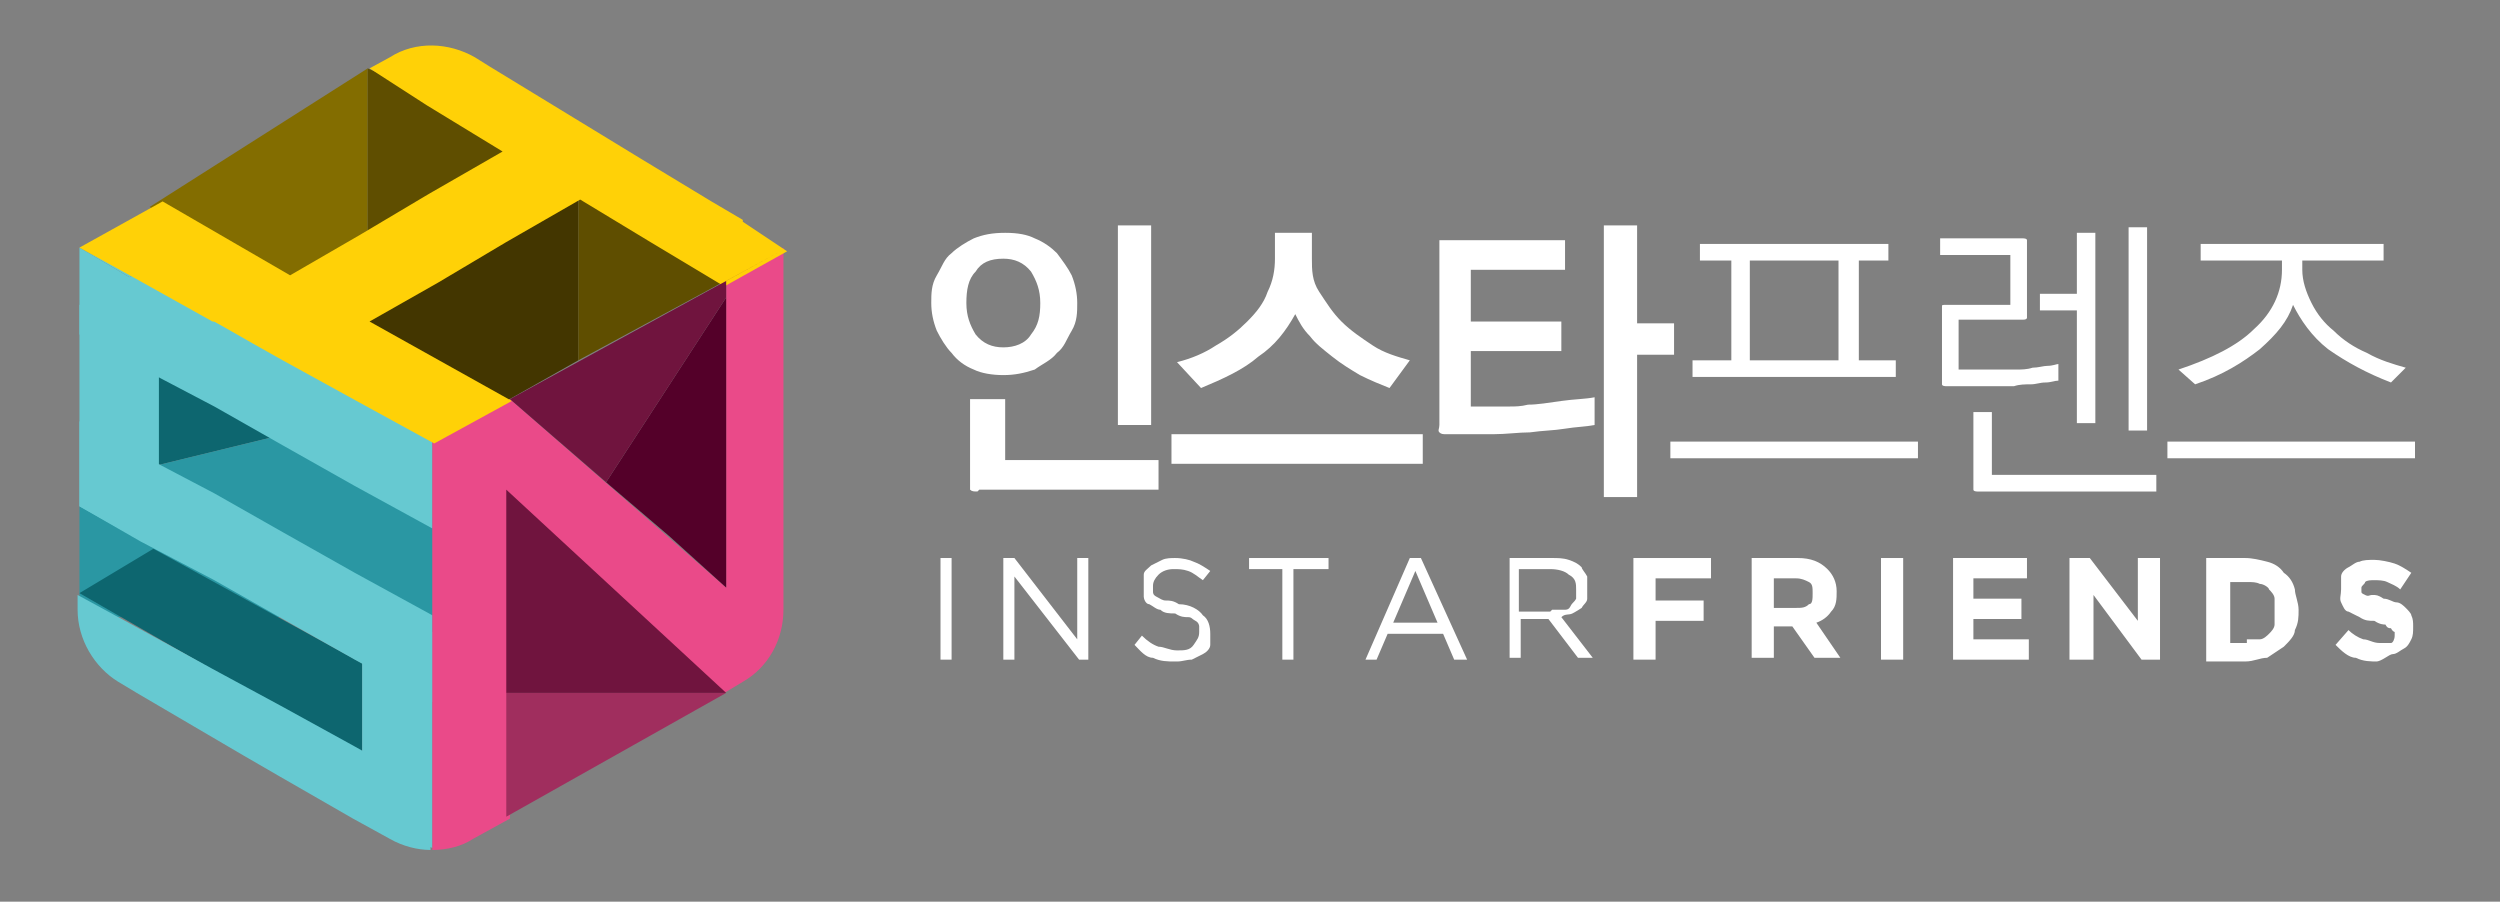
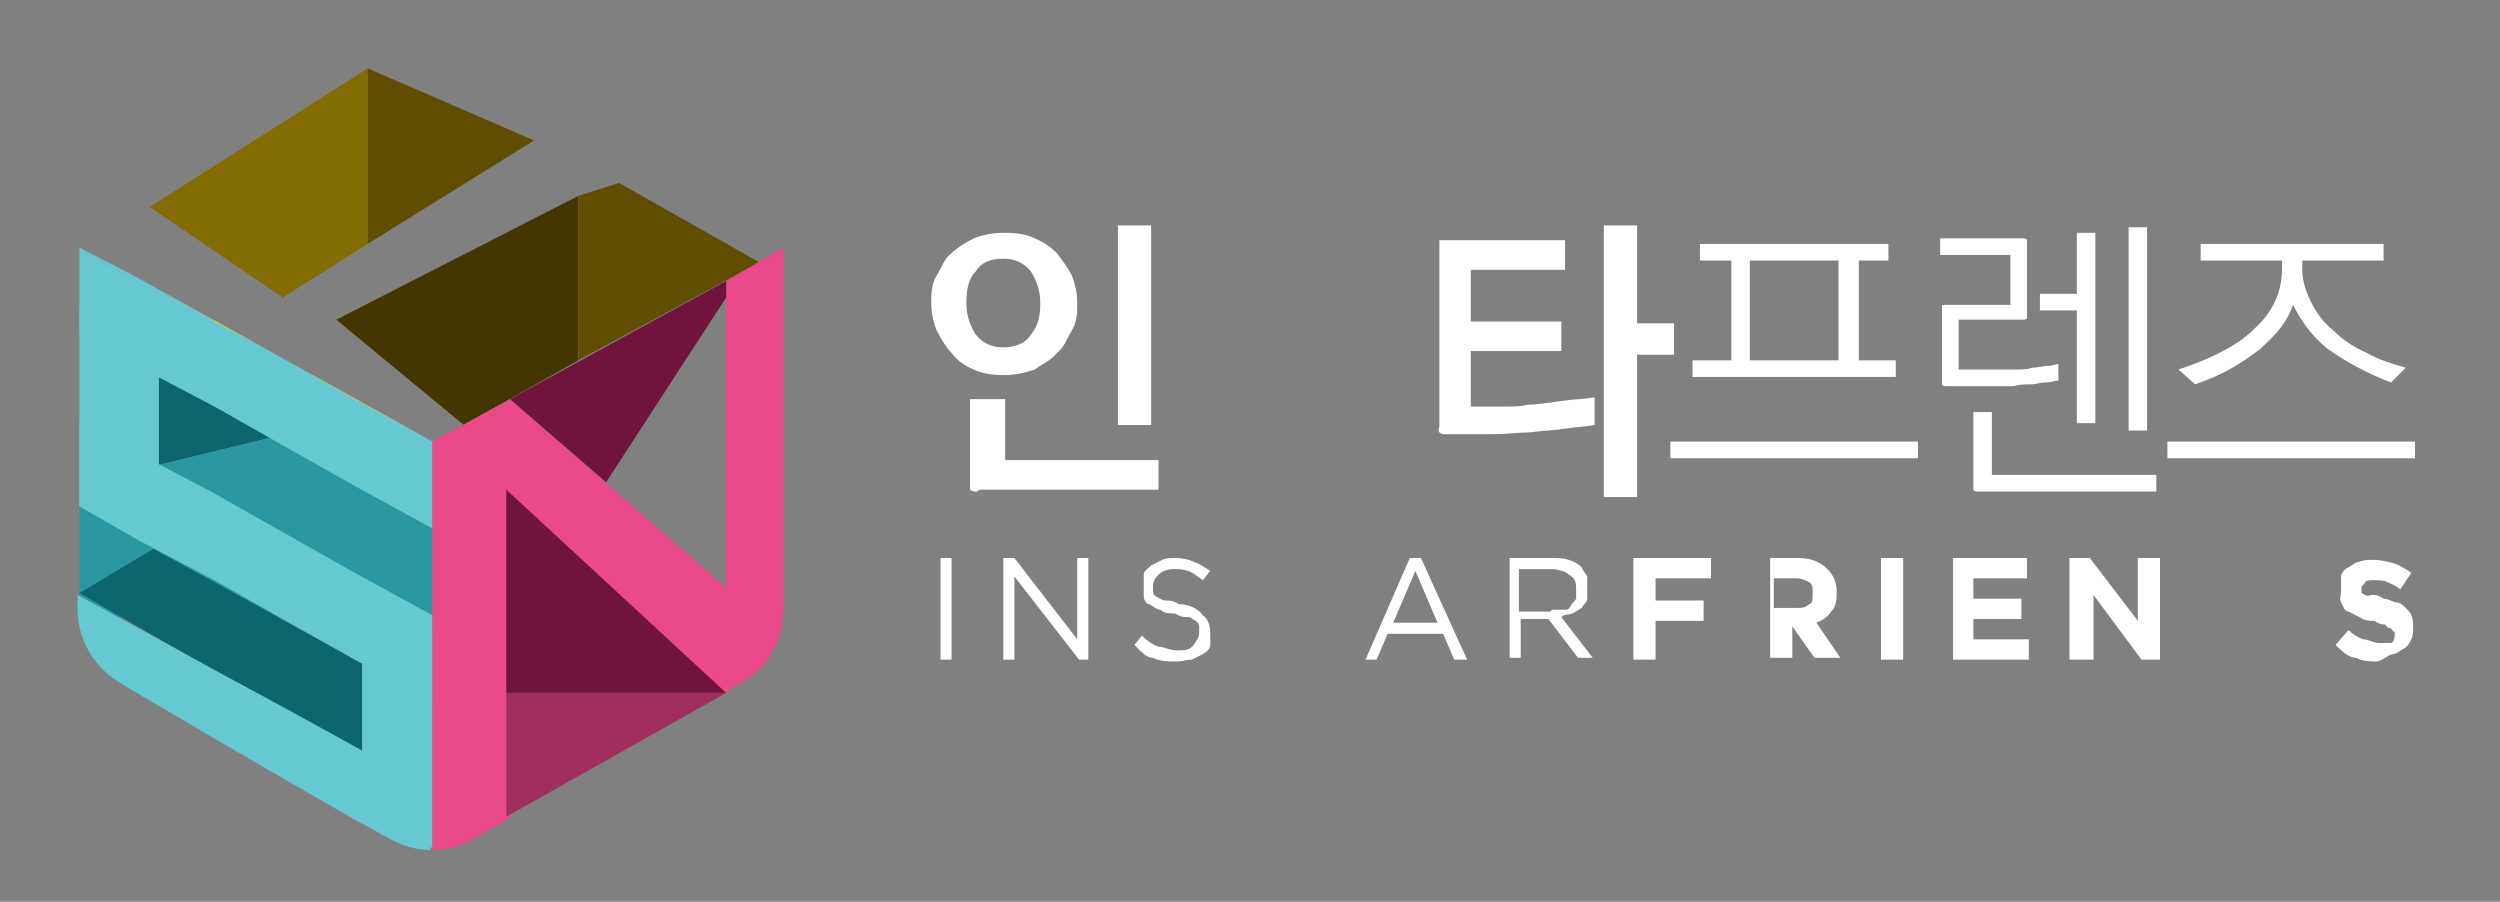
<svg xmlns="http://www.w3.org/2000/svg" viewBox="0 0 135.3 48.8">
  <rect x="0" y="0" width="135.3" height="48.8" fill="#808080" stroke="none" />
  <defs>
    <style>      .cls-1 {        fill: #2a97a3;      }      .cls-2 {        fill: #ea4a89;      }      .cls-3 {        fill: #a02e5e;      }      .cls-4 {        fill: #66c9d1;      }      .cls-5 {        fill: #fff;      }      .cls-6 {        fill: none;      }      .cls-7 {        fill: #836d00;      }      .cls-8 {        fill: #0d666f;      }      .cls-9 {        fill: #70143e;      }      .cls-10 {        fill: #ffd107;      }      .cls-11 {        fill: #433600;      }      .cls-12 {        fill: #5f4e00;      }      .cls-13 {        fill: #540029;      }    </style>
  </defs>
  <g>
    <g id="Layer_1">
      <g>
        <g>
          <g>
            <path class="cls-5" d="M50.9,30.2h.6v5.5h-.6v-5.5Z" />
            <path class="cls-5" d="M54.3,30.2h.6l3.4,4.4v-4.4h.6v5.5h-.5l-3.5-4.5v4.5h-.6v-5.5Z" />
            <path class="cls-5" d="M63.6,35.8c-.4,0-.8,0-1.2-.2-.4,0-.7-.4-1-.7l.4-.5c.3.3.6.5.9.6.3,0,.6.2,1,.2s.7,0,.9-.3.3-.4.3-.7h0c0,0,0-.2,0-.3,0,0,0-.2-.2-.3s-.2-.2-.4-.2c-.2,0-.4,0-.7-.2-.3,0-.6,0-.8-.2-.2,0-.4-.2-.6-.3-.2,0-.3-.3-.3-.4,0-.2,0-.4,0-.6h0c0-.2,0-.4,0-.6s.2-.3.4-.5l.6-.3c.2-.1.5-.1.7-.1.4,0,.8.1,1,.2.3.1.6.3.9.5l-.4.5c-.3-.2-.5-.4-.8-.5-.3-.1-.5-.1-.8-.1s-.6.1-.8.3c-.2.2-.3.4-.3.6h0c0,.1,0,.2,0,.3,0,.1,0,.2.2.3s.3.2.5.2c.2,0,.4,0,.7.2.6,0,1.1.3,1.3.6.3.2.4.6.4,1h0c0,.2,0,.4,0,.6,0,.2-.2.4-.4.5l-.6.3c-.3,0-.5.1-.8.1Z" />
-             <path class="cls-5" d="M69.4,30.8h-1.8v-.6h4.3v.6h-1.9v4.9h-.6v-4.9Z" />
            <path class="cls-5" d="M76.3,30.2h.6l2.5,5.5h-.7l-.6-1.4h-3l-.6,1.4h-.6l2.4-5.5ZM77.8,33.7l-1.2-2.8-1.2,2.8h2.4Z" />
            <path class="cls-5" d="M81.7,30.2h2.3c.3,0,.6,0,.9.1s.5.2.7.4c0,.1.2.3.3.5,0,.2,0,.4,0,.6h0c0,.2,0,.4,0,.6s-.2.3-.3.5c0,0-.3.2-.5.3s-.4,0-.6.2l1.7,2.2h-.8l-1.6-2.1h-1.5v2.1h-.6v-5.4ZM84,33c.2,0,.4,0,.6,0s.3,0,.4-.2.2-.2.3-.4c0,0,0-.3,0-.5h0c0-.3,0-.6-.4-.8-.2-.2-.6-.3-1-.3h-1.7v2.3h1.7Z" />
            <path class="cls-5" d="M88.4,30.2h4.2v1.1h-3v1.2h2.6v1.1h-2.6v2.1h-1.2v-5.5Z" />
-             <path class="cls-5" d="M94.8,30.2h2.5c.7,0,1.2.2,1.6.6.3.3.5.7.5,1.2h0c0,.4,0,.8-.3,1.1-.2.3-.5.5-.8.6l1.3,1.9h-1.4l-1.2-1.7h-1v1.7h-1.2v-5.4ZM97.2,32.9c.3,0,.5,0,.7-.2.2,0,.2-.3.2-.6h0c0-.3,0-.5-.2-.6-.2-.1-.4-.2-.7-.2h-1.2v1.6h1.2Z" />
+             <path class="cls-5" d="M94.8,30.2h2.5c.7,0,1.2.2,1.6.6.3.3.5.7.5,1.2h0c0,.4,0,.8-.3,1.1-.2.3-.5.5-.8.6l1.3,1.9h-1.4l-1.2-1.7v1.7h-1.2v-5.4ZM97.2,32.9c.3,0,.5,0,.7-.2.2,0,.2-.3.2-.6h0c0-.3,0-.5-.2-.6-.2-.1-.4-.2-.7-.2h-1.2v1.6h1.2Z" />
            <path class="cls-5" d="M101.8,30.2h1.2v5.5h-1.2v-5.5Z" />
            <path class="cls-5" d="M105.6,30.2h4.1v1.1h-2.9v1.1h2.6v1.1h-2.6v1.1h3v1.1h-4.1v-5.5h0Z" />
            <path class="cls-5" d="M112,30.2h1.1l2.6,3.4v-3.4h1.2v5.5h-1l-2.6-3.5v3.5h-1.3v-5.5Z" />
-             <path class="cls-5" d="M119.4,30.2h2.1c.4,0,.8.1,1.2.2.4.1.7.3.9.6.3.2.5.5.6.9,0,.3.2.7.2,1.1h0c0,.4,0,.7-.2,1.1,0,.3-.3.6-.6.9-.3.2-.6.4-.9.6-.4,0-.7.2-1.2.2h-2.1v-5.6ZM121.6,34.6c.2,0,.5,0,.7,0s.4-.2.5-.3.3-.3.3-.5c0-.2,0-.4,0-.7h0c0-.2,0-.5,0-.7s-.2-.4-.3-.5c0-.1-.3-.3-.5-.3-.2-.1-.4-.1-.7-.1h-.9v3.3h.9Z" />
            <path class="cls-5" d="M128.7,35.8c-.4,0-.8,0-1.2-.2-.4,0-.8-.4-1.1-.7l.7-.8c.2.2.5.4.8.5.3,0,.5.2.9.2s.4,0,.6,0c.1,0,.2-.2.2-.4h0v-.2c0,0-.1,0-.2-.2-.1,0-.2,0-.3-.2-.1,0-.3,0-.6-.2-.3,0-.5,0-.8-.2l-.6-.3c-.2,0-.3-.3-.4-.5s0-.4,0-.7h0c0-.2,0-.5,0-.7s.2-.4.4-.5c.2-.1.4-.3.6-.3.2-.1.5-.1.8-.1s.8.1,1.1.2.6.3.9.5l-.6.9c-.2-.2-.5-.3-.7-.4s-.5-.1-.7-.1-.4,0-.5.1c0,.1-.2.2-.2.3h0c0,.1,0,.2,0,.2,0,.1,0,.1.2.2s.2,0,.4,0,.3,0,.6.2c.3,0,.5.2.7.2.2,0,.4.2.5.3s.3.3.3.4c.1.2.1.4.1.6h0c0,.3,0,.5-.1.7s-.2.4-.4.5-.4.3-.6.3-.6.4-.9.4Z" />
          </g>
          <g>
            <path class="cls-5" d="M54.3,20.3c-.6,0-1.2-.1-1.6-.3-.5-.2-.9-.5-1.2-.9-.3-.3-.6-.8-.8-1.2-.2-.5-.3-1-.3-1.5s0-1,.3-1.5.4-.9.8-1.2c.3-.3.8-.6,1.2-.8.5-.2,1-.3,1.7-.3s1.2.1,1.6.3c.5.2.9.5,1.2.8.3.4.6.8.8,1.2.2.5.3,1,.3,1.5s0,1-.3,1.5-.4.9-.8,1.2c-.3.4-.8.6-1.2.9-.6.2-1.1.3-1.7.3ZM54.3,14c-.7,0-1.2.2-1.5.7-.4.4-.5,1-.5,1.7s.2,1.2.5,1.7c.4.5.9.7,1.5.7s1.2-.2,1.5-.7c.4-.5.5-1,.5-1.7s-.2-1.2-.5-1.7c-.4-.5-.9-.7-1.5-.7ZM52.9,26.6c-.2,0-.3,0-.4-.1,0-.1,0-.2,0-.4v-4.5h1.9v3.3h8.3v1.6h-9.7ZM62.3,12.2v10.8h-1.8v-10.8h1.8Z" />
-             <path class="cls-5" d="M76.9,25.1h-13.5v-1.6h13.6v1.6h0ZM75.2,21c-.5-.2-1-.4-1.6-.7-.5-.3-1-.6-1.5-1s-.9-.7-1.2-1.1c-.4-.4-.6-.8-.8-1.2-.5.9-1.1,1.7-2,2.3-.8.7-1.9,1.2-3.1,1.7l-1.3-1.4c.8-.2,1.5-.5,2.1-.9.7-.4,1.2-.8,1.7-1.3s.9-1,1.1-1.6c.3-.6.4-1.2.4-1.8v-1.4h2v1.4c0,.6,0,1.2.4,1.8s.7,1.1,1.2,1.6,1.1.9,1.7,1.3,1.3.6,2,.8l-1.1,1.5Z" />
            <path class="cls-5" d="M78.2,13h6.5v1.6h-5.1v2.8h4.9v1.6h-4.9v3h2.1c.3,0,.6,0,1-.1.5,0,1.1-.1,1.8-.2s1.3-.1,1.8-.2v1.5c-.5.1-1,.1-1.6.2s-1.2.1-1.9.2c-.6,0-1.3.1-2,.1h-2.5c-.2,0-.3,0-.4-.1s0-.2,0-.4v-9.6c0-.2,0-.3,0-.4,0,0,0,0,.3,0ZM86.8,26.9v-14.7h1.8v5.3h2v1.7h-2v7.7s-1.8,0-1.8,0Z" />
            <path class="cls-5" d="M90.4,23.9h13.4v.9h-13.4v-.9ZM92,13.2h10.2v.9h-1.6v5.4c0,0,2,0,2,0v.9h-11v-.9h2.1v-5.4h-1.7v-.9ZM94.7,14.1v5.4h4.8v-5.4c0,0-4.8,0-4.8,0Z" />
            <path class="cls-5" d="M109.5,12.9c0,0,.2,0,.2.1s0,.1,0,.2v3.8c0,.1,0,.2,0,.2,0,0,0,.1-.2.1h-3.5v2.7h3.1c.3,0,.6,0,.9-.1.3,0,.6-.1.8-.1.3,0,.5-.1.6-.1v.9c-.2,0-.4.1-.7.1s-.5.1-.8.1-.6,0-.9.1h-3.7c0,0-.2,0-.2-.1,0,0,0-.1,0-.2v-3.8c0-.1,0-.2,0-.2,0-.1,0-.1.2-.1h3.5v-2.7h-3.8v-.9s4.5,0,4.5,0ZM107,26.6c0,0-.2,0-.2-.1,0,0,0-.1,0-.2v-4h1v3.4h8.9v.9s-9.6,0-9.6,0ZM112.4,12.6h1v10.3h-1v-6.1h-2v-.9h2v-3.3ZM115.2,12.3h1v11h-1v-11Z" />
            <path class="cls-5" d="M117.3,23.9h13.4v.9h-13.4s0-.9,0-.9ZM119.1,13.2h9.9v.9h-4.4v.5c0,.6.2,1.2.5,1.8s.7,1.1,1.2,1.5c.5.5,1.1.9,1.8,1.2.7.4,1.4.6,2.1.8l-.8.8c-1.3-.5-2.4-1.1-3.4-1.8-.9-.7-1.5-1.6-1.9-2.4-.3.9-.9,1.6-1.8,2.4-.9.7-2,1.4-3.5,1.9l-.9-.8c1.8-.6,3.2-1.3,4.1-2.2,1-.9,1.5-2,1.5-3.2v-.5h-4.4v-.9h0Z" />
          </g>
        </g>
        <g>
          <rect class="cls-1" x="4.3" y="27.4" width="11" height="6" />
          <g>
            <polygon class="cls-8" points="4.3 32.1 8.3 29.7 19.6 35.9 19.6 40.9 4.3 32.1" />
            <polygon class="cls-8" points="7.2 18.8 7.2 25.5 15.4 23.5 7.2 18.8" />
            <polygon class="cls-1" points="15.4 23.5 7.2 25.5 7.2 26.1 23.4 34.2 23.4 28 15.4 23.5" />
            <polygon class="cls-11" points="18.2 17.3 25.1 23 31.3 19.5 31.3 10.6 18.2 17.3" />
            <polygon class="cls-12" points="33.5 9.9 31.3 10.6 31.3 19.5 41.1 14.2 33.5 9.9" />
            <polygon class="cls-7" points="8.1 11.2 15.3 16.1 19.9 13.2 19.9 3.7 8.1 11.2" />
            <polygon class="cls-12" points="19.9 3.7 19.9 13.2 28.9 7.6 19.9 3.7" />
            <polygon class="cls-4" points="7.2 14.9 4.3 13.4 4.3 13.4 7 15 7.2 14.9" />
            <path class="cls-4" d="M19.2,40.4l-4-2.2-3.7-2h0l-4-2.2-3.3-1.8v.8c0,1.6.9,3.1,2.2,3.9l1,.6,5.8,3.4,1.9,1.1,4,2.3,2,1.1c.7.4,1.5.6,2.2.6v-3.3l-4.1-2.3Z" />
            <polygon class="cls-10" points="11.5 17.3 11.5 17.3 13.7 18.5 11.6 17.4 11.5 17.3" />
            <polygon class="cls-4" points="4.3 16.5 4.3 27.4 8.6 29.8 8.6 16.1 4.3 16.5" />
            <polygon class="cls-4" points="19.6 34.5 19.6 43.9 23.4 45.9 23.4 34.2 19.6 34.5" />
            <polygon class="cls-6" points="7.2 14.9 4.3 13.4 7 15 7.2 14.9" />
            <polygon class="cls-4" points="19.2 31 15.3 28.8 11.6 26.7 7.6 24.6 4.3 22.8 4.3 27.4 7.6 29.3 11.6 31.4 15.3 33.5 19.2 35.7 23.4 38 23.4 33.3 19.2 31" />
            <polygon class="cls-4" points="7.2 14.9 7 15 4.3 13.4 4.3 16.1 4.3 18.1 7.6 19.9 11.6 22 15.3 24.1 19.2 26.3 23.4 28.6 23.4 23.9 7.2 14.9" />
            <path class="cls-2" d="M27.6,21.6h0Z" />
            <path class="cls-2" d="M39.3,15.2v16.6l-11.7-10.2-4.2,2.3v22.1c.8,0,1.6-.2,2.2-.6l2-1.1v-16.8l11.6,10,1-.6c1.4-.8,2.2-2.3,2.2-3.9V13.4l-3.1,1.8Z" />
            <polygon class="cls-2" points="27.6 21.6 27.6 21.6 23.4 23.9 27.6 21.6" />
            <polygon class="cls-10" points="11.6 17.4 11.5 17.3 13.7 18.5 11.6 17.4" />
            <polygon class="cls-10" points="15.3 19.4 13.7 18.5 11.5 17.3 7.2 14.9 7.2 14.9 23.4 23.9 19.2 21.6 15.3 19.4" />
-             <path class="cls-10" d="M40.2,11.9l-1.7-1h0l-3.8-2.3h0l-4.1-2.5h0l-4.1-2.5-.8-.5c-1.4-.8-3.2-.9-4.6,0l-1.1.6,3.1,2,4.1,2.5-4,2.3-3.7,2.2-3.8,2.2-6.9-4-4.5,2.5,2.9,1.6h0l4.3,2.4h.1l2.1,1.2,1.6.9,4,2.2,4.2,2.3,4.2-2.3-7.7-4.3,3.7-2.1,3.7-2.2,4-2.3,3.8,2.3,4,2.4,3.4-1.9h0l-2.4-1.6Z" />
            <polygon class="cls-9" points="27.4 26.5 27.4 37.5 39.3 37.5 27.4 26.5" />
            <polygon class="cls-3" points="39.3 37.5 27.4 37.5 27.4 44.2 39.3 37.5" />
            <line class="cls-6" x1="36.2" y1="16.9" x2="36.2" y2="29" />
-             <polygon class="cls-13" points="36.2 29 39.3 31.8 39.3 16.1 32.8 26.1 36.2 29" />
            <polygon class="cls-9" points="36.2 16.9 27.6 21.6 32.8 26.1 39.3 16.1 39.3 15.2 42.6 13.4 36.2 16.9" />
            <line class="cls-6" x1="8.6" y1="25.1" x2="17" y2="25.1" />
          </g>
        </g>
      </g>
    </g>
  </g>
</svg>